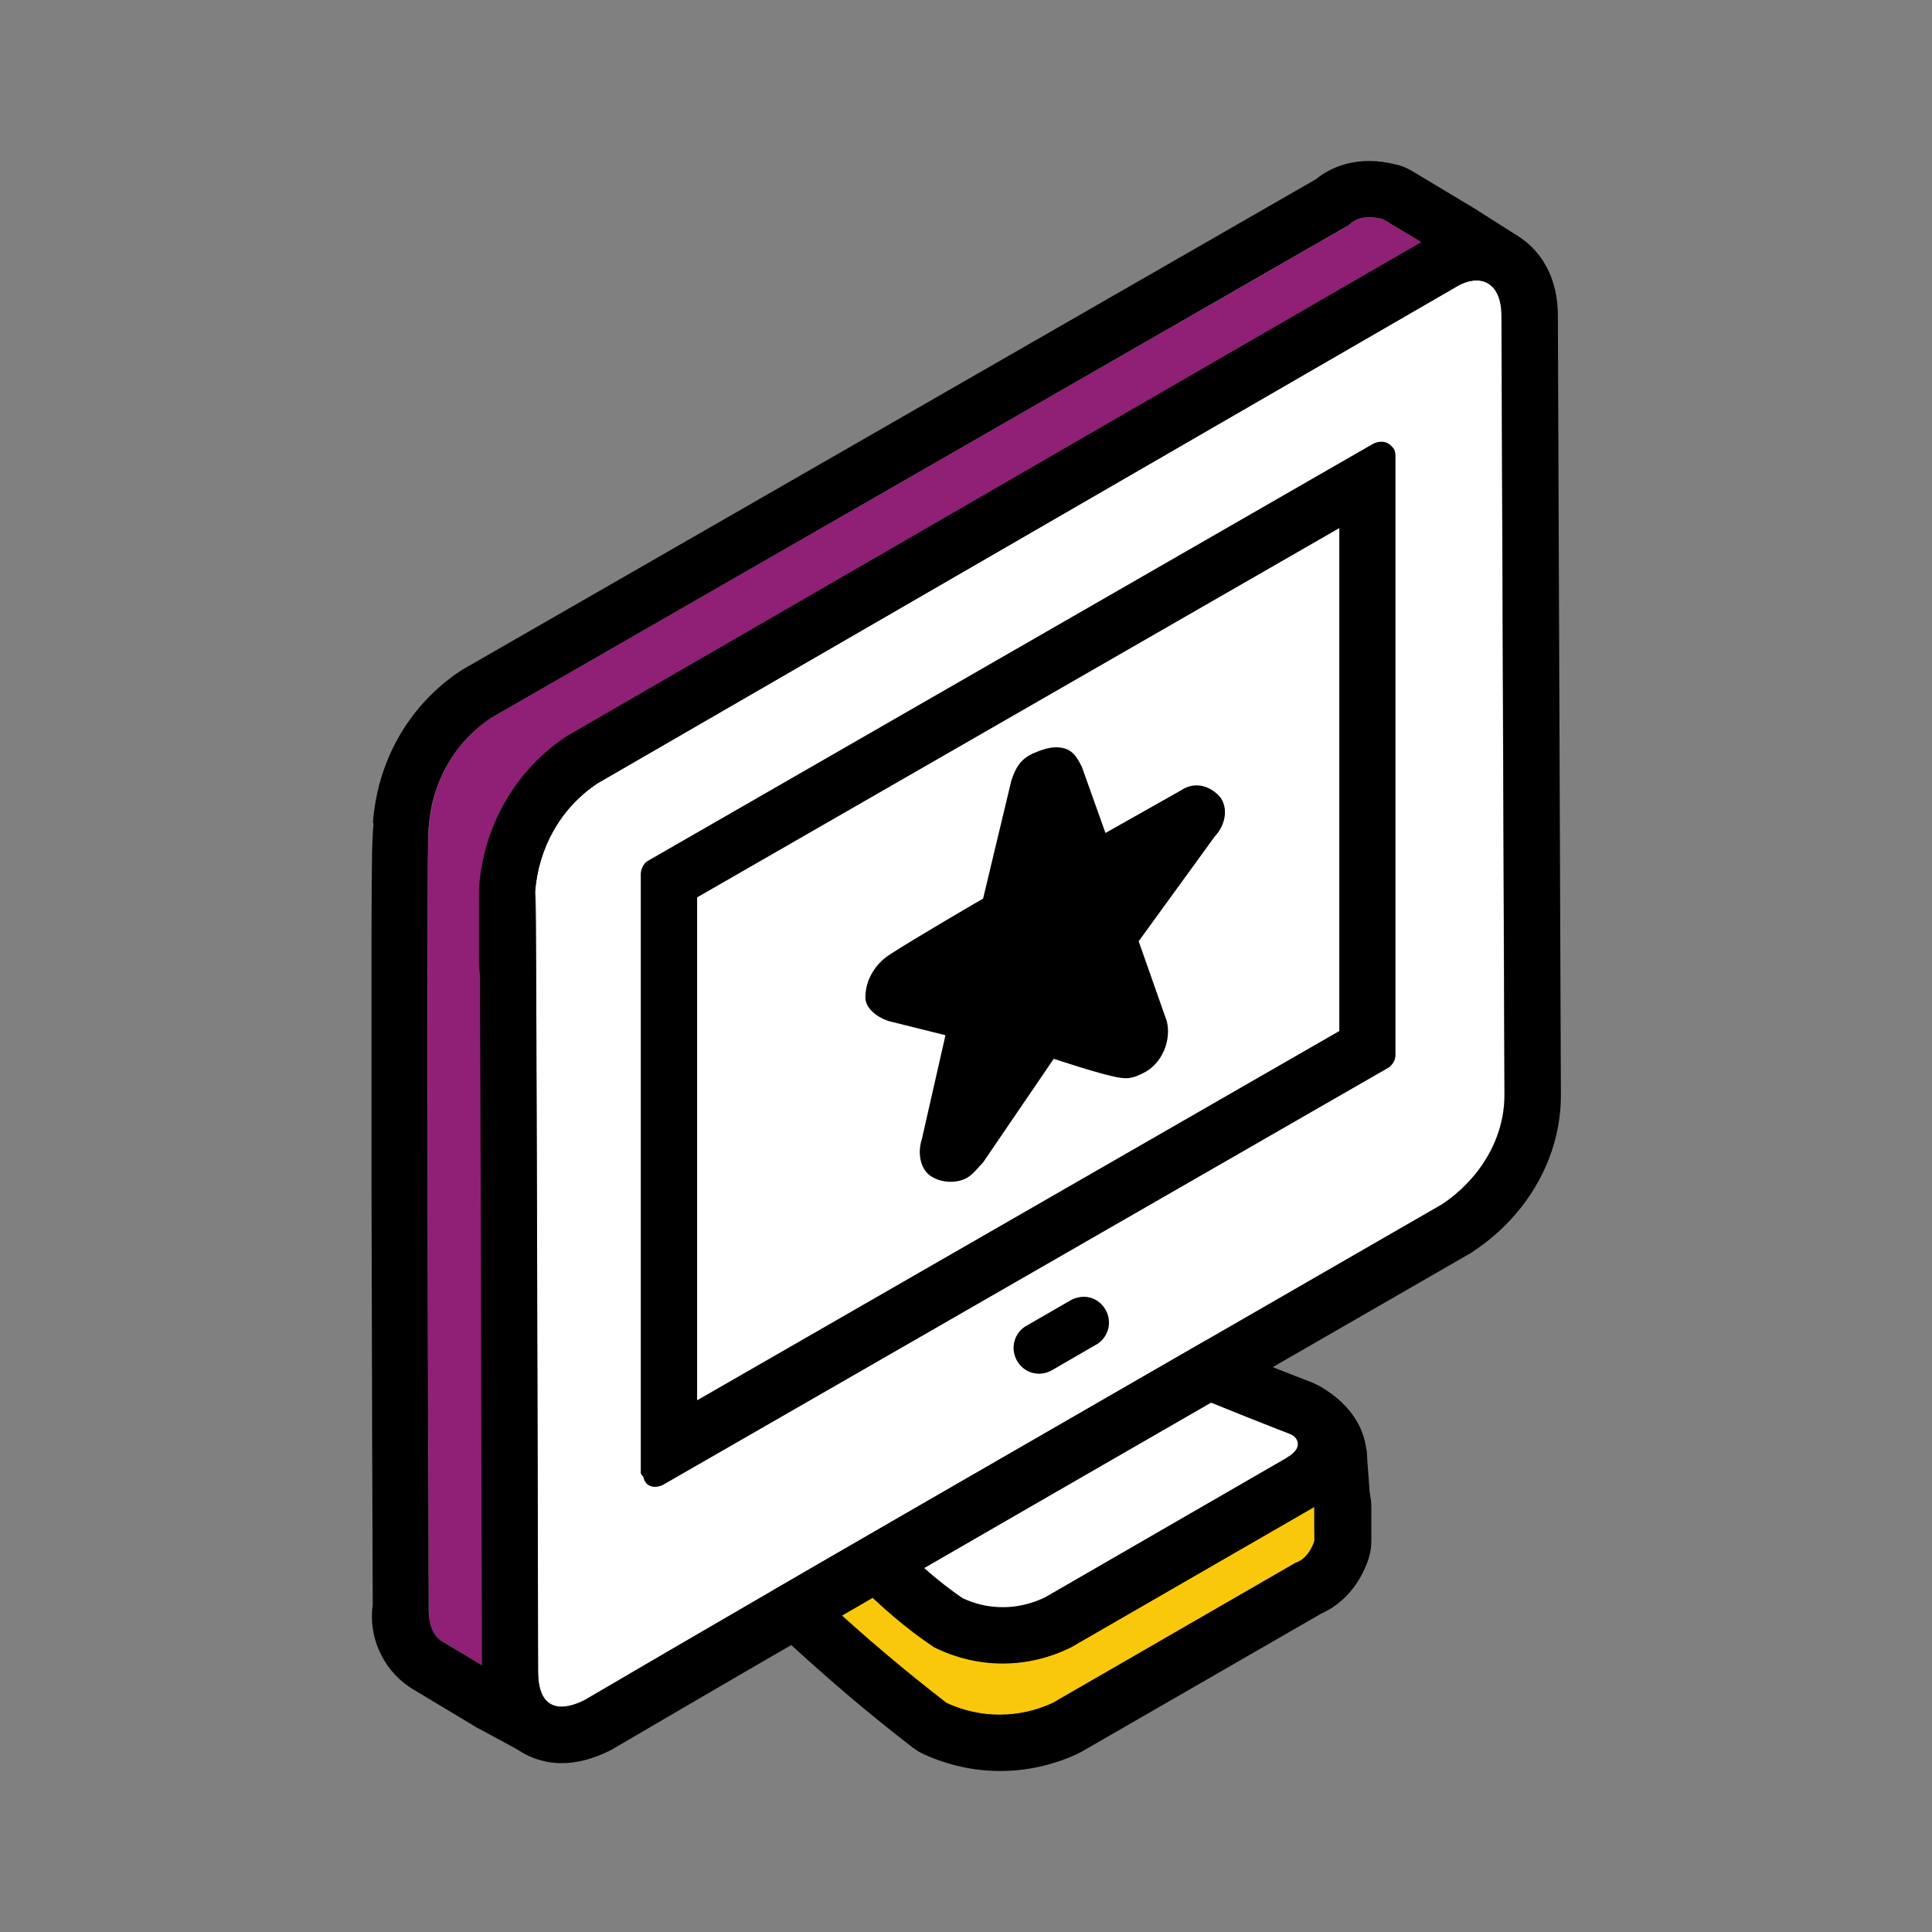
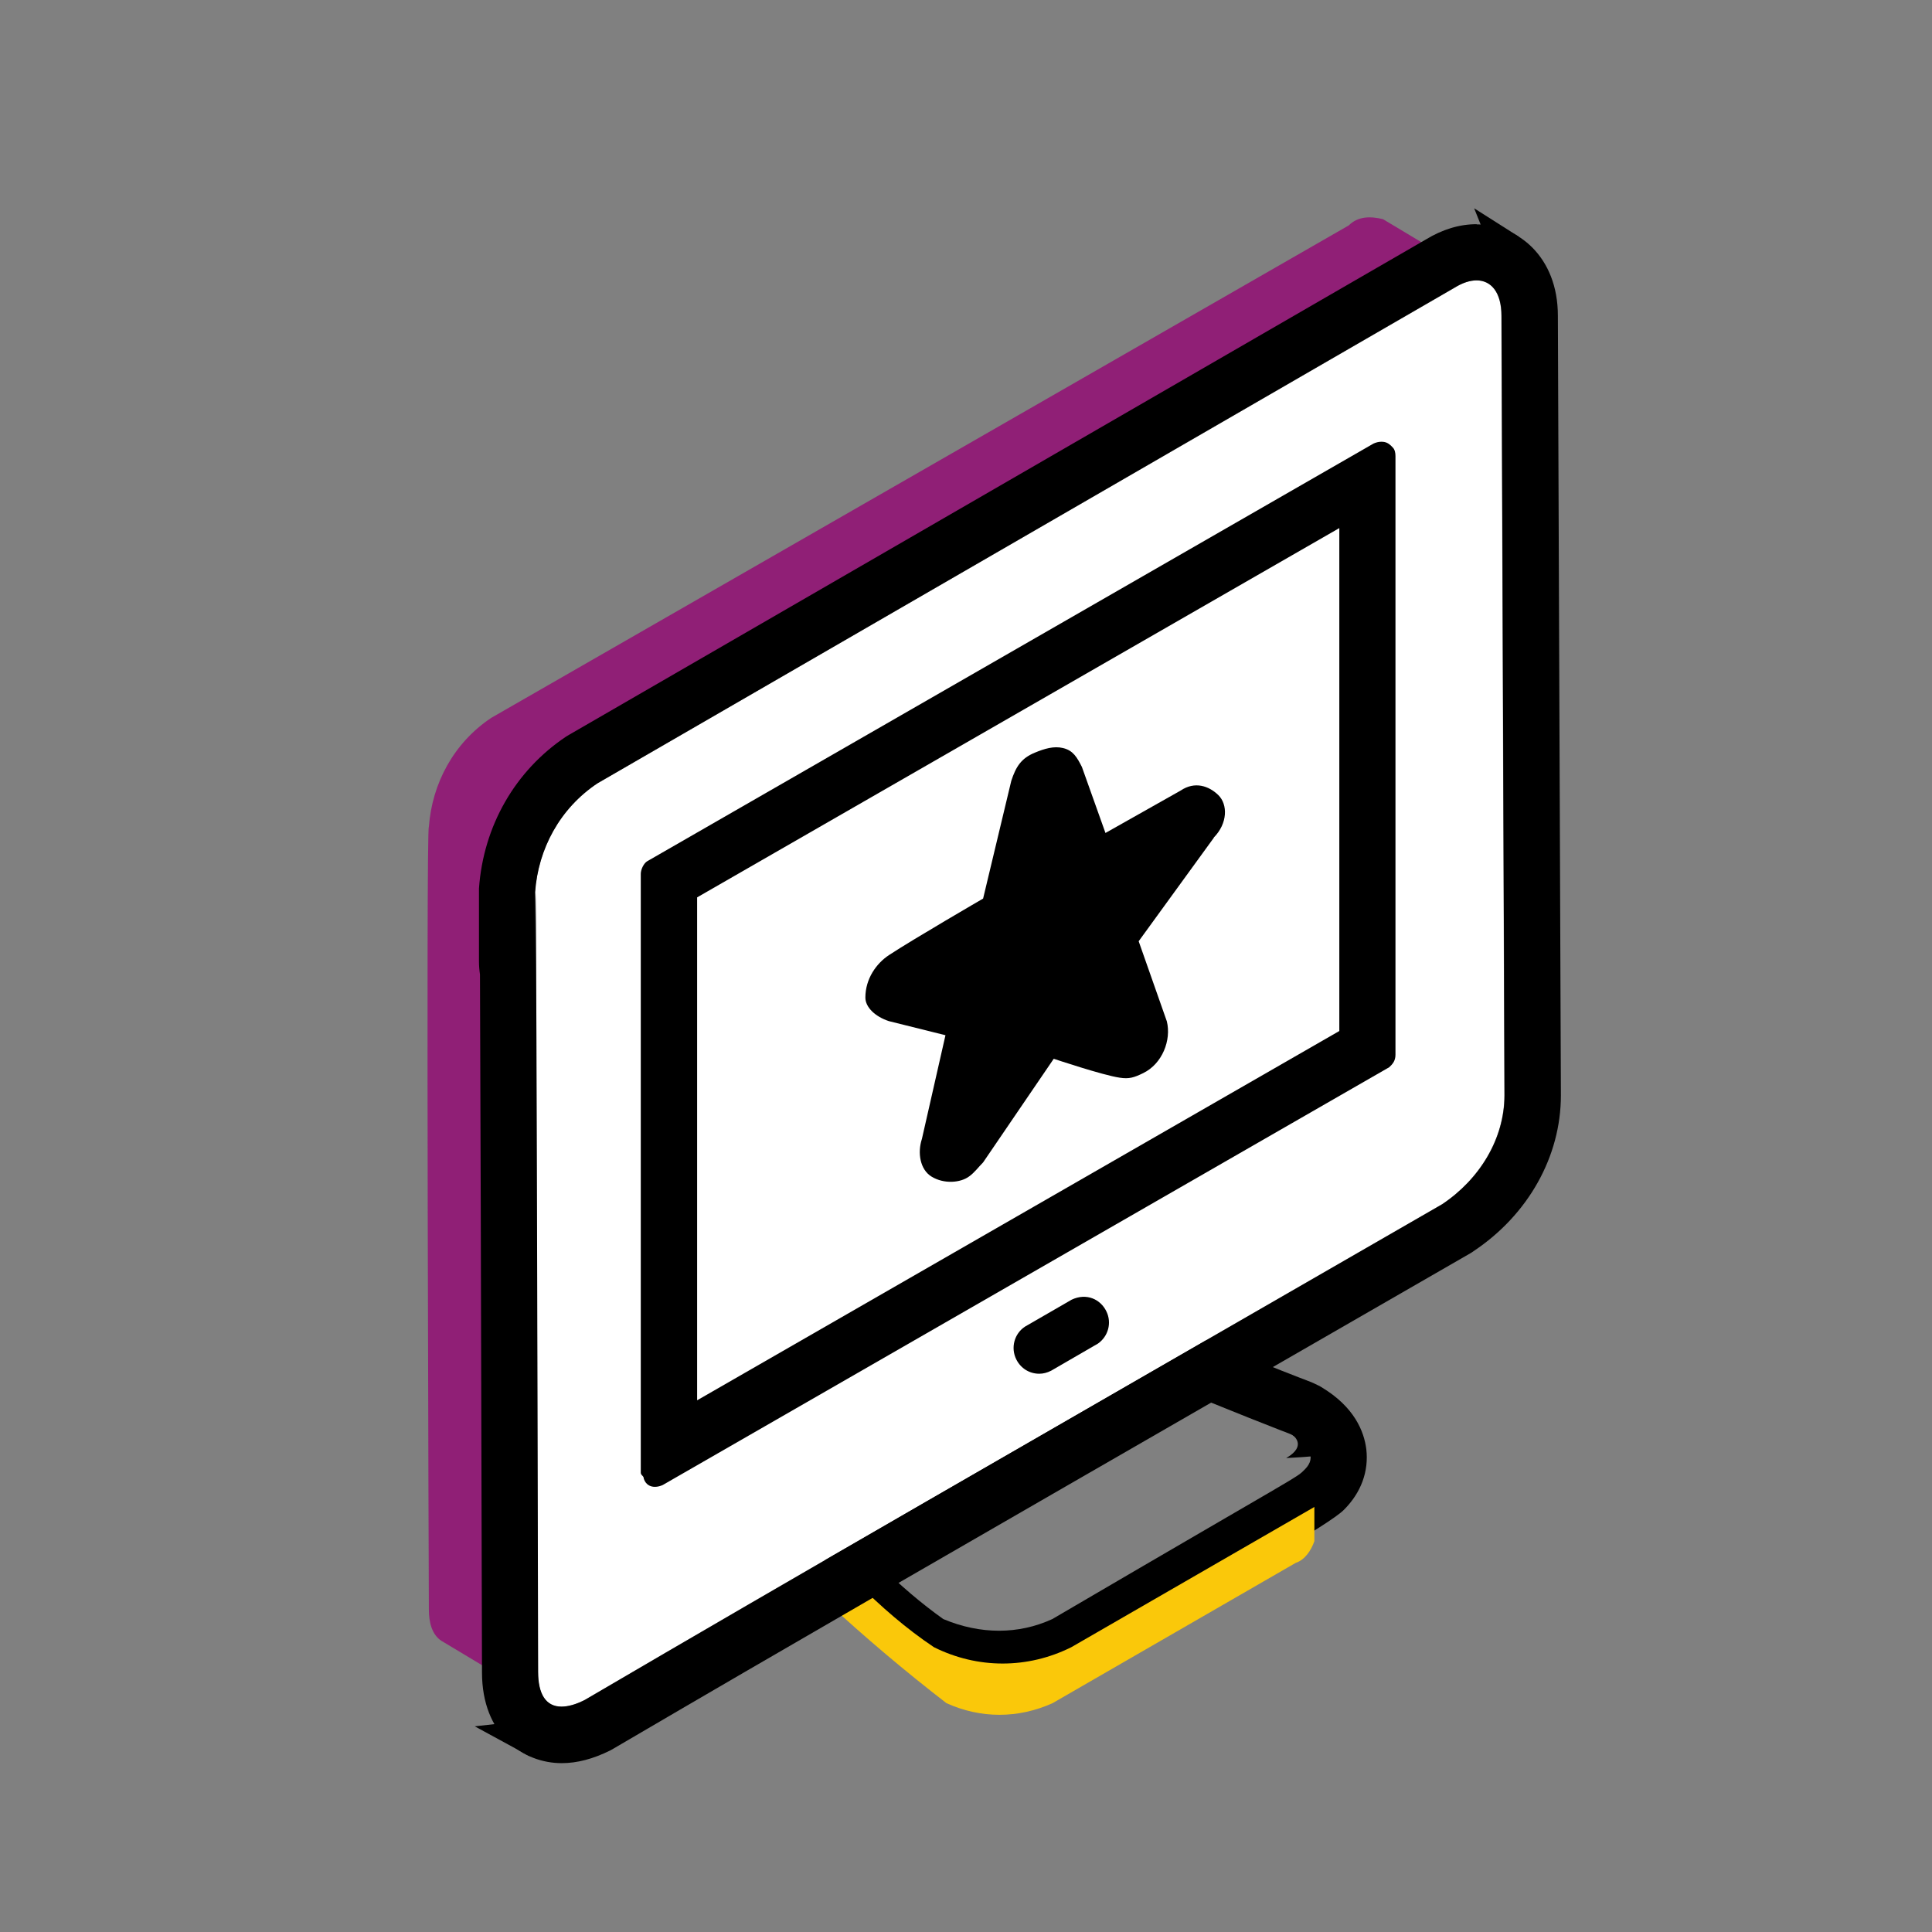
<svg xmlns="http://www.w3.org/2000/svg" viewBox="0 0 96 96">
  <rect x="0" y="0" width="96" height="96" fill="#808080" stroke="none" />
  <defs>
    <style>.cls-1{fill:none;}.cls-2{fill:#fac80a;}.cls-3{fill:#fff;}.cls-4{fill:#901f76;}</style>
  </defs>
  <g id="Boxes">
    <rect class="cls-1" x="0" width="96" height="96" />
  </g>
  <g id="Icons">
    <g>
      <g>
        <path id="Path_28" class="cls-4" d="M21.31,79.98c0,.63,.15,1.24,.62,1.55l3.1,1.86c0-.31,0-11.31-.15-39.04,.15-2.79,1.55-5.42,4.03-6.82L71.51,12.9c.15,0,.15-.15,.31-.15l-3.1-1.86c-.62-.15-1.24-.15-1.7,.31L24.41,35.67c-1.86,1.24-2.94,3.25-3.1,5.42h0c-.15,0,0,38.73,0,38.89Z" />
-         <path id="Path_28-2" d="M68.04,10.79c.22,0,.45,.04,.67,.09l3.1,1.86c-.16,0-.16,.15-.31,.15L28.9,37.53c-2.48,1.39-3.87,4.03-4.03,6.82,.15,27.73,.15,38.73,.15,39.04l-3.1-1.86c-.46-.31-.62-.91-.62-1.55,0-.19-.15-38.89,0-38.89,.15-2.17,1.24-4.18,3.1-5.42L67.01,11.19c.29-.29,.65-.4,1.03-.4m0-2.79c-1.01,0-1.92,.31-2.66,.91L23.02,33.25c-.05,.03-.11,.06-.16,.1-2.53,1.69-4.11,4.44-4.33,7.55h.03c-.09,.97-.09,2.61-.1,5.69,0,3.3,0,7.73,0,12.28,.02,9.1,.05,18.68,.06,20.73v.14c-.22,1.59,.49,3.2,1.86,4.11,.04,.02,.07,.05,.11,.07l3.1,1.86c.44,.26,.94,.4,1.44,.4s.95-.12,1.37-.36c.87-.5,1.42-1.42,1.42-2.43,0-.46,0-11.61-.15-38.96,.13-1.95,1.1-3.62,2.61-4.46L72.64,15.47c.17-.07,.34-.16,.5-.27,.65-.35,1.16-.96,1.36-1.71,.33-1.21-.18-2.49-1.25-3.14l-3.1-1.86c-.24-.14-.49-.25-.76-.31-.47-.12-.92-.18-1.35-.18h0Z" />
      </g>
      <g>
-         <path id="Path_29" class="cls-3" d="M52.29,80.45c12.7-7.44,12.08-6.97,12.55-7.44,.62-.62,.15-1.24-.62-1.7-.31-.15,.31,.15-5.42-2.17l-15.03,8.68c.93,.93,2.01,1.86,3.1,2.63,1.86,.77,3.72,.77,5.42,0Z" />
        <path id="Path_29-2" d="M58.8,69.14c5.73,2.32,5.11,2.01,5.42,2.17,.77,.46,1.24,1.08,.62,1.7-.46,.46,.16,0-12.55,7.44-.85,.39-1.74,.58-2.65,.58s-1.84-.19-2.77-.58c-1.08-.77-2.17-1.7-3.1-2.63l15.03-8.68m0-2.79c-.48,0-.97,.13-1.4,.37l-15.03,8.68c-.75,.43-1.26,1.19-1.37,2.05-.11,.86,.18,1.72,.79,2.34,1.07,1.07,2.26,2.08,3.45,2.93,.17,.12,.36,.22,.55,.31,1.27,.53,2.56,.8,3.84,.8s2.59-.28,3.81-.83c.09-.04,.17-.08,.25-.13,4.44-2.6,7.25-4.23,9.05-5.28q3.52-2.04,4.04-2.57c.86-.86,1.24-1.92,1.11-3.02-.11-.86-.58-2.09-2.24-3.08-.06-.04-.12-.07-.19-.1-.2-.1-.2-.1-.53-.23-.32-.12-1.3-.49-5.09-2.03-.34-.14-.69-.2-1.05-.2h0Z" />
      </g>
      <g>
        <path id="Path_30" class="cls-2" d="M40.99,79.52c2.01,1.86,4.03,3.56,6.04,5.11,1.7,.77,3.56,.77,5.27,0l12.08-6.97c.46-.15,.77-.62,.93-1.08v-1.7l-12.08,6.97h0c-2.17,1.08-4.65,1.08-6.82,0-1.39-.93-2.63-2.01-3.87-3.25l-1.55,.93Z" />
-         <path id="Path_30-2" d="M65.31,74.87v1.7c-.15,.46-.46,.93-.93,1.08l-12.08,6.97c-.85,.39-1.74,.58-2.63,.58s-1.78-.19-2.63-.58c-2.01-1.55-4.03-3.25-6.04-5.11l1.55-.93c1.24,1.24,2.48,2.32,3.87,3.25,1.08,.54,2.25,.81,3.41,.81s2.32-.27,3.41-.81l12.08-6.97m0-2.79c-.48,0-.96,.12-1.39,.37l-12,6.93c-.67,.32-1.37,.49-2.09,.49s-1.37-.15-2.01-.45c-1.06-.72-2.11-1.62-3.29-2.8-.54-.54-1.25-.82-1.97-.82-.49,0-.99,.13-1.43,.4l-1.55,.93c-.75,.45-1.25,1.23-1.34,2.11s.24,1.74,.88,2.34c2.07,1.91,4.16,3.68,6.23,5.27,.17,.13,.35,.24,.55,.33,1.21,.55,2.49,.83,3.79,.83s2.58-.28,3.79-.83c.08-.04,.16-.08,.24-.12l11.92-6.87c1.08-.48,1.93-1.45,2.35-2.72,.09-.28,.14-.58,.14-.88v-1.7c0-1-.53-1.92-1.39-2.42-.43-.25-.91-.37-1.4-.37h0Z" />
      </g>
      <path id="Path_31" class="cls-3" d="M26.58,44.35h0c0,15.49,0-28.35,.15,38.73,0,1.55,.77,2.17,2.32,1.39,10.84-6.35,20.3-11.77,42.6-24.63,1.86-1.24,3.1-3.25,3.1-5.42l-.15-38.73c0-1.7-1.08-2.17-2.32-1.39L29.68,38.93c-1.86,1.24-2.94,3.25-3.1,5.42Z" />
      <path id="Path_31-2" d="M73.37,13.93c.72,0,1.24,.59,1.24,1.76l.15,38.73c0,2.17-1.24,4.18-3.1,5.42-22.31,12.86-31.76,18.28-42.6,24.63-.45,.23-.84,.33-1.16,.33-.78,0-1.16-.63-1.16-1.73-.07-32-.11-38.76-.13-38.76-.01,0-.02,3.62-.02,3.62,0,0,0-.9,0-3.59,.15-2.17,1.24-4.18,3.1-5.42L72.28,14.29c.39-.24,.76-.36,1.09-.36m-40.82,59.95c.13,0,.27-.04,.38-.09l36.1-20.76c.16-.15,.31-.31,.31-.62V22.66c0-.15-.03-.32-.13-.42-.21-.23-.35-.29-.58-.29-.13,0-.27,.04-.38,.09l-36.1,20.76c-.17,.11-.31,.41-.31,.62v29.75c0,.15,.15,.15,.15,.31,.1,.29,.32,.4,.55,.4M73.37,11.14c-.85,0-1.7,.26-2.52,.76L28.28,36.51c-.05,.03-.1,.06-.15,.09-2.53,1.69-4.11,4.44-4.33,7.55,0,.07,0,.13,0,.2v2.81s0,.61,0,.61c0,.23,.02,.45,.05,.65,.02,4.66,.05,14.49,.1,34.68,0,3.1,2.05,4.51,3.96,4.51,.77,0,1.56-.21,2.41-.63,.06-.03,.11-.06,.16-.09,8.89-5.21,17.01-9.88,31.74-18.37l10.85-6.25c.05-.03,.1-.06,.15-.1,2.72-1.81,4.34-4.71,4.34-7.74l-.15-38.74c0-2.97-2.03-4.54-4.03-4.54h0ZM34.64,44.59l31.91-18.35v24.99l-31.91,18.35v-24.99h0Z" />
      <path d="M60.32,41.62l-3.74,5.15,1.4,3.98c.23,.94-.23,2.11-1.17,2.57-.47,.23-.71,.3-1.17,.23-.84-.12-3.28-.94-3.28-.94l-3.51,5.15c-.23,.23-.43,.51-.7,.7-.42,.31-1.24,.39-1.87,0-.56-.35-.7-1.17-.47-1.87l1.17-5.15-2.81-.7c-.7-.23-1.17-.7-1.17-1.17,0-.94,.55-1.7,1.17-2.11,1.2-.79,4.68-2.81,4.68-2.81l1.4-5.85c.23-.7,.49-1.12,1.17-1.4,.48-.2,.95-.34,1.4-.23,.51,.12,.7,.47,.94,.94l1.17,3.28,3.74-2.11c.7-.47,1.4-.23,1.87,.23s.47,1.4-.23,2.11h0Z" />
      <polygon points="73.25 10.35 75.47 11.76 73.73 11.55 73.25 10.35" />
      <polygon points="23.59 85.78 26.31 87.26 25.38 85.58 23.59 85.78" />
-       <path d="M67.9,71.99l.2,2.73s-1.14-.71-1.04-.84,.84-1.88,.84-1.88Z" />
      <path d="M64.22,71.3s.78,.52-.31,1.15c0,0,1.57-.08,1.58-.13s-.46-1.33-.46-1.33l-.81,.32Z" />
-       <path d="M54.98,65.17c-.29-.61-.99-.94-1.73-.59l-2.32,1.34c-.53,.35-.72,1.05-.43,1.63,.22,.44,.65,.71,1.14,.71,.2,0,.39-.05,.59-.15l2.33-1.35c.51-.36,.69-1.03,.42-1.59Z" />
+       <path d="M54.98,65.17c-.29-.61-.99-.94-1.73-.59l-2.32,1.34c-.53,.35-.72,1.05-.43,1.63,.22,.44,.65,.71,1.14,.71,.2,0,.39-.05,.59-.15l2.33-1.35c.51-.36,.69-1.03,.42-1.59" />
    </g>
  </g>
</svg>